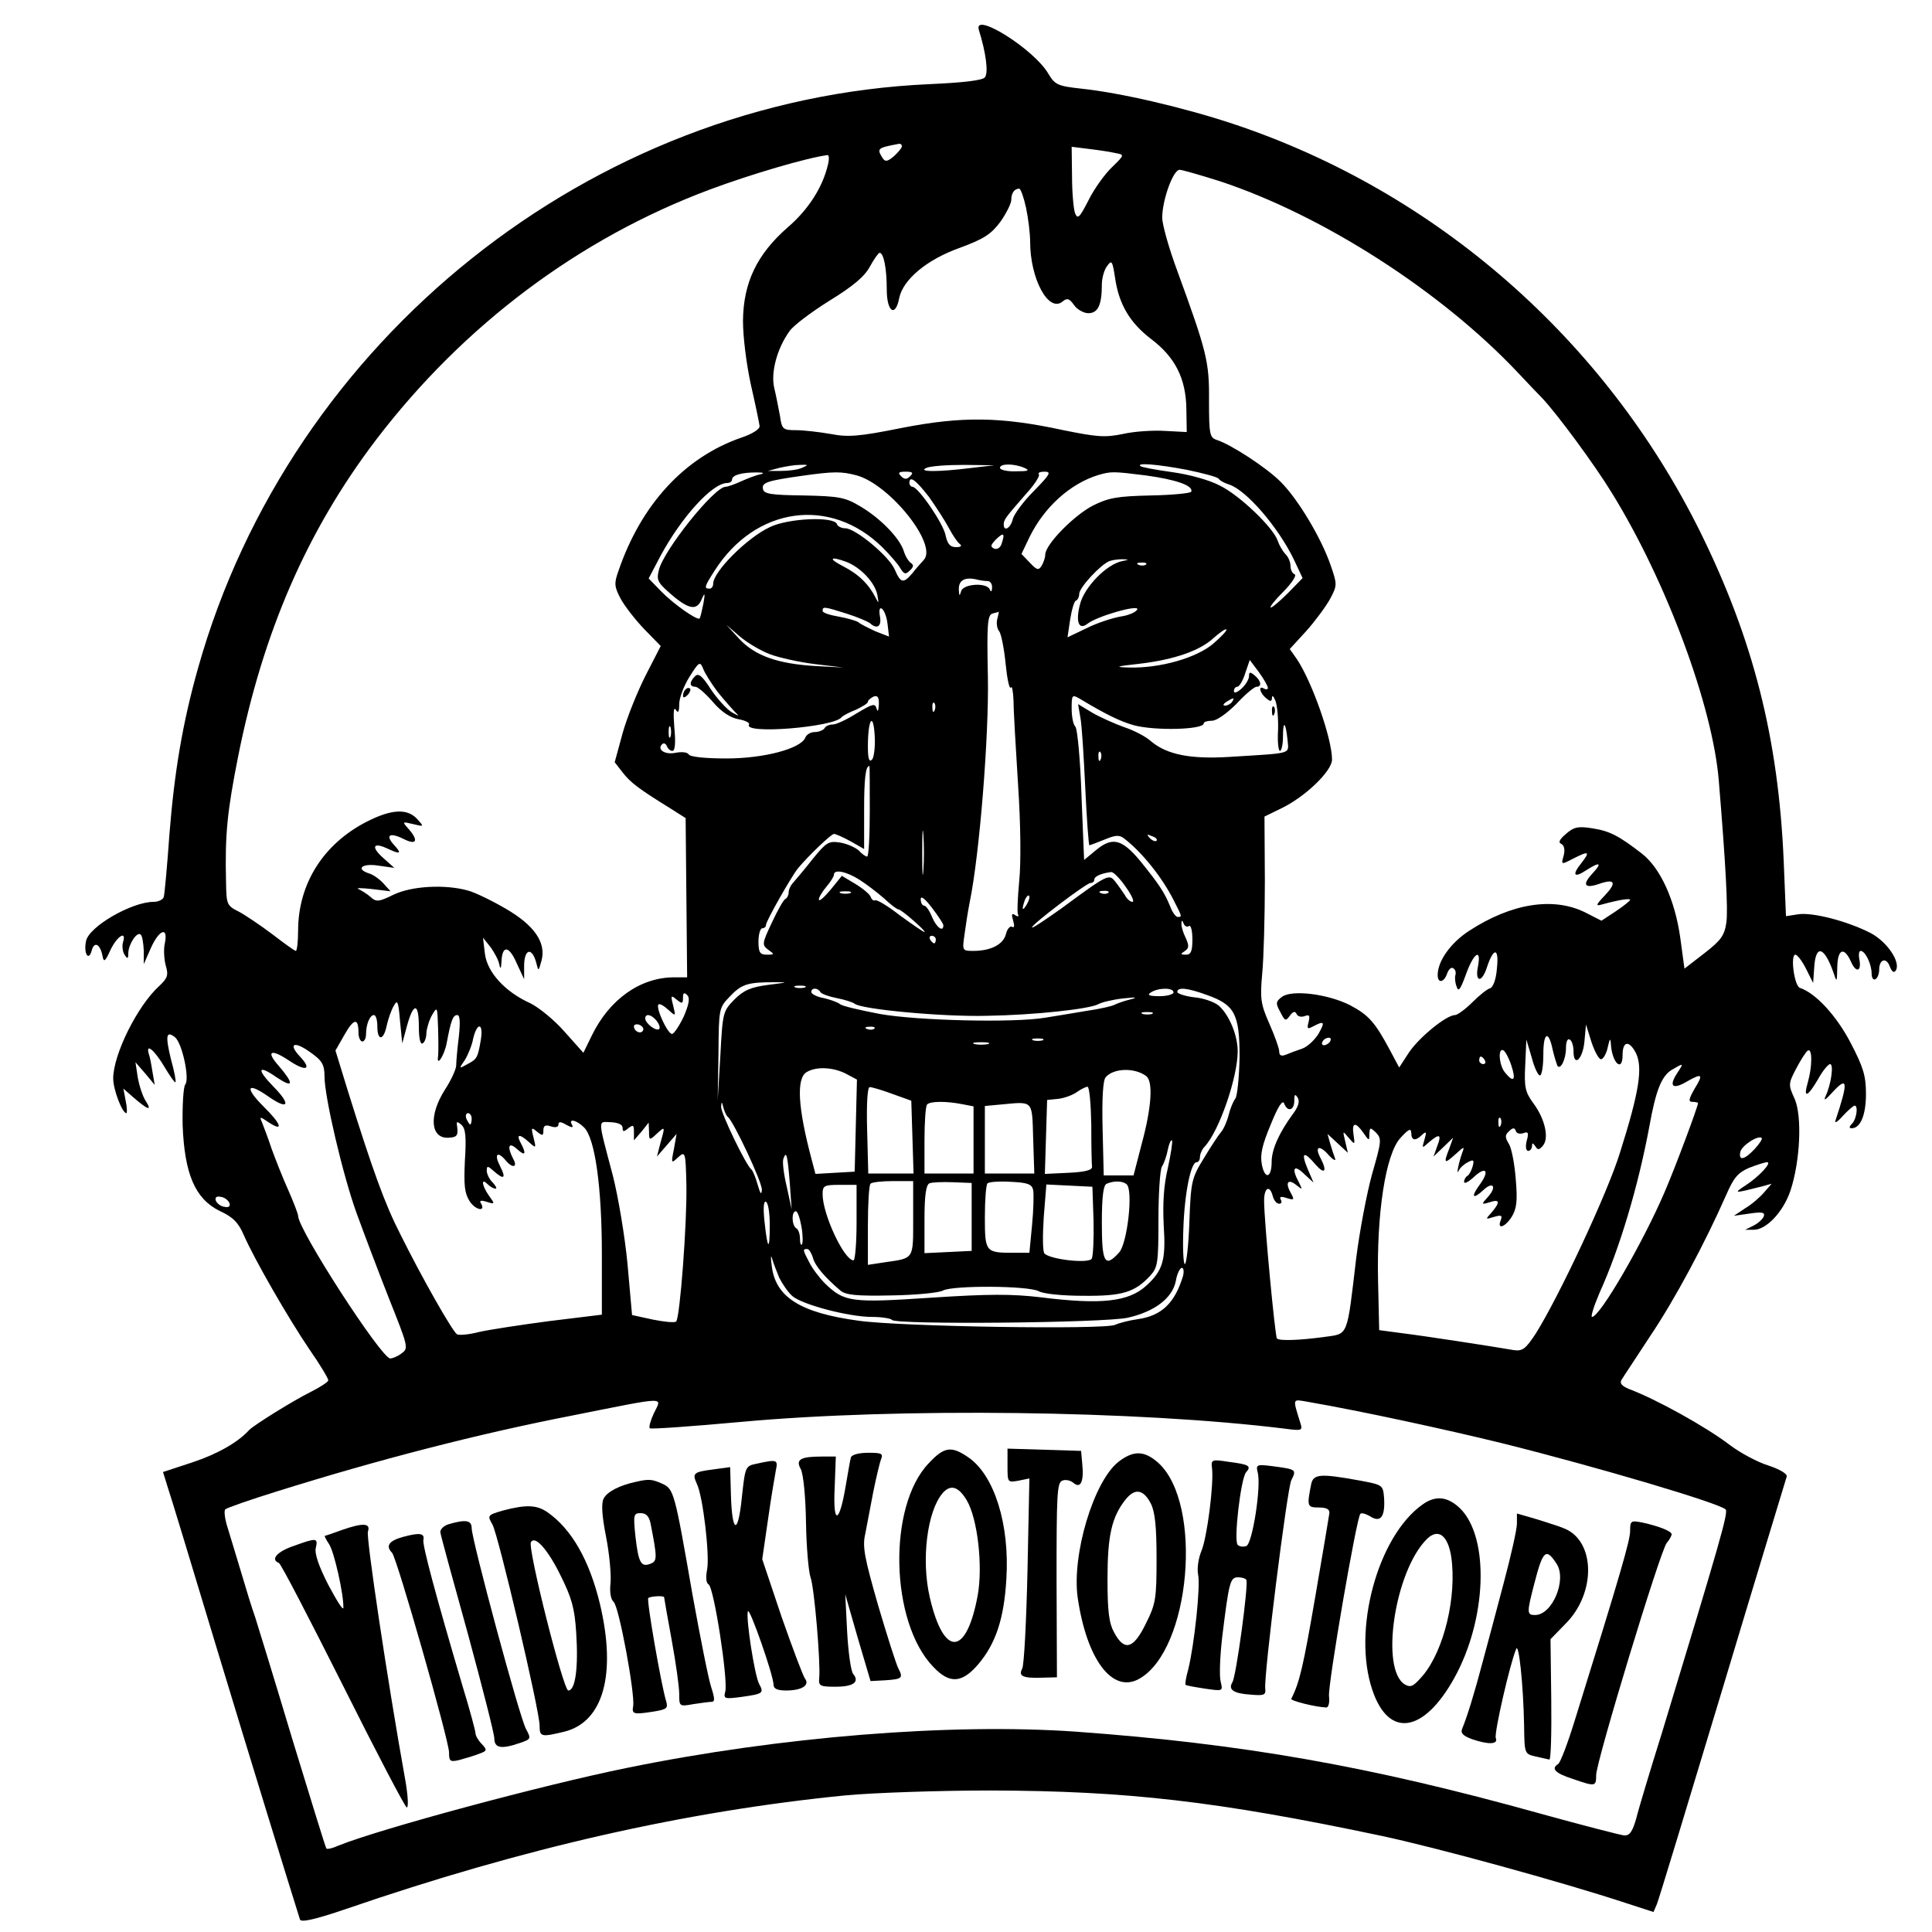
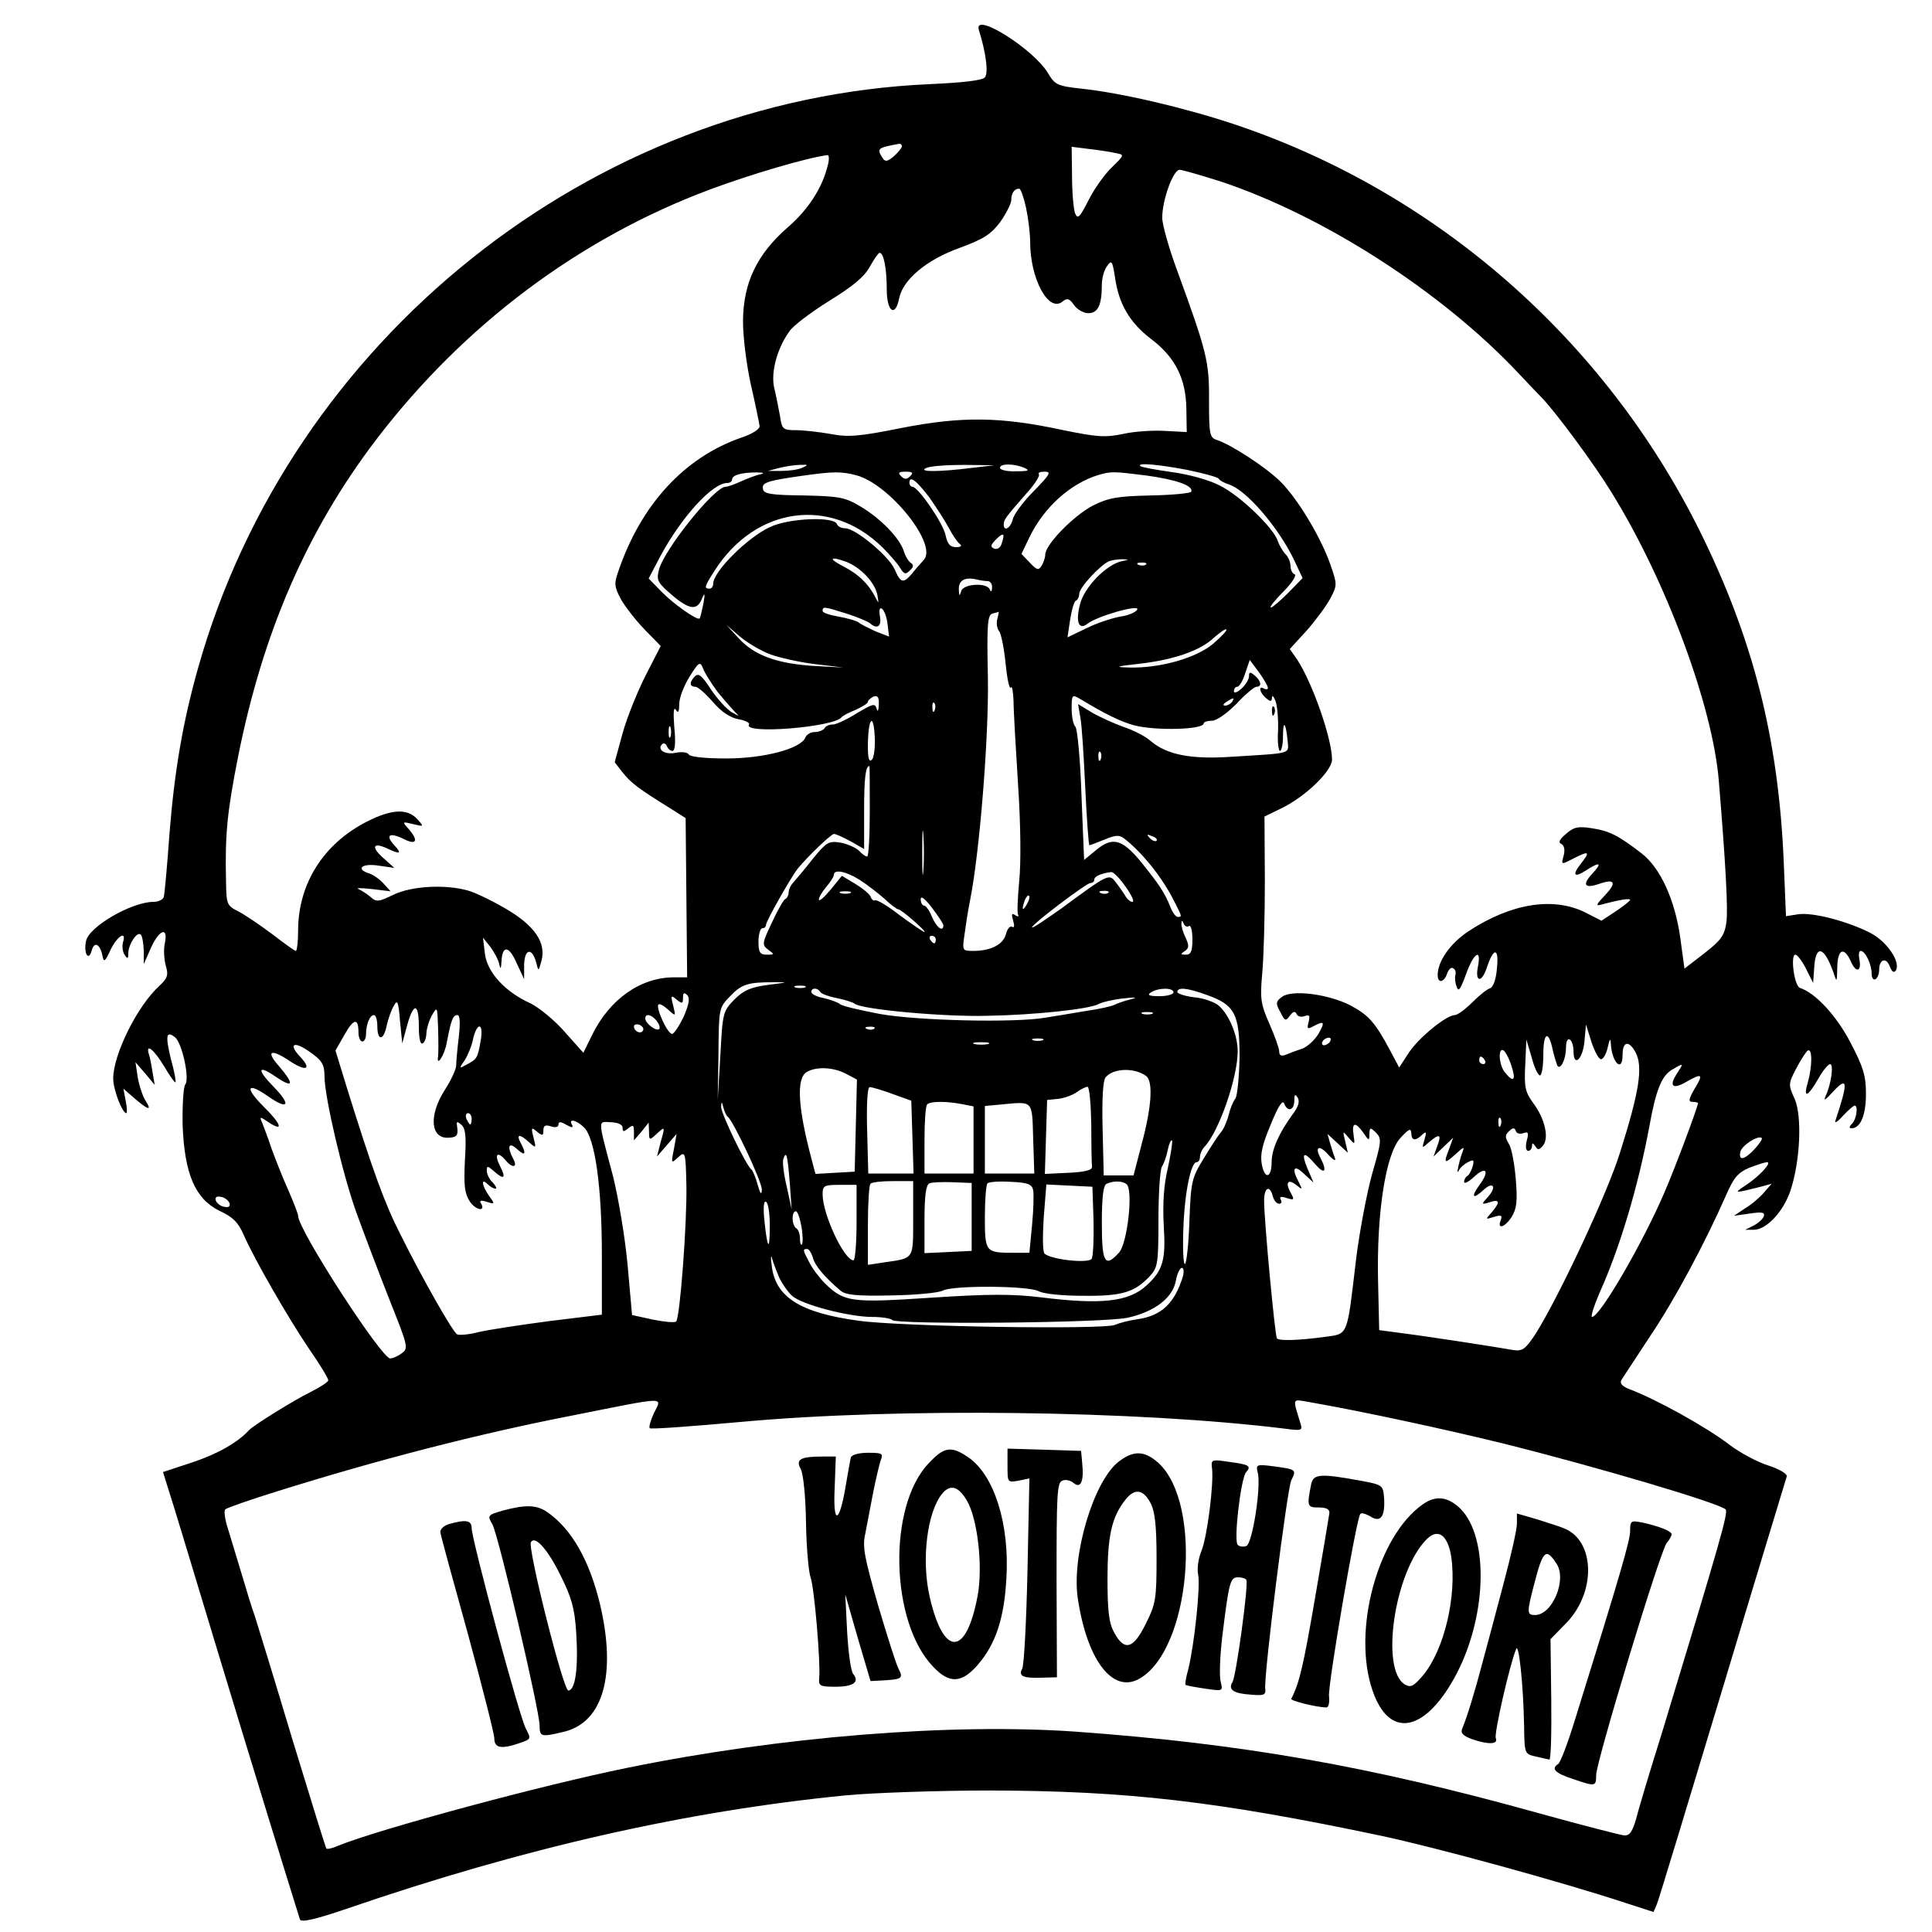
<svg xmlns="http://www.w3.org/2000/svg" version="1.0" width="512pt" height="512pt" viewBox="0 0 512 512" preserveAspectRatio="xMidYMid meet">
  <g transform="translate(0,512) scale(0.1,-0.1)" fill="#000000" stroke="none">
    <path d="M2594 5041 c19 -61 26 -114 16 -126 -6 -8 -57 -14 -147 -18 -896 -40 -1693 -677 -1938 -1547 -41 -145 -63 -276 -76 -441 -6 -85 -13 -160 -15 -166 -2 -7 -14 -13 -27 -13 -58 0 -172 -66 -179 -104 -7 -33 7 -55 15 -25 7 26 23 17 29 -16 3 -16 7 -13 21 18 18 37 43 52 33 20 -3 -10 -1 -25 4 -33 8 -12 10 -12 10 5 1 24 24 58 33 48 4 -3 7 -22 8 -42 l0 -36 19 43 c22 49 46 57 37 13 -4 -16 -2 -43 2 -59 8 -26 5 -34 -16 -54 -59 -53 -123 -183 -123 -246 0 -30 24 -92 35 -92 2 0 2 15 -2 33 l-6 32 24 -21 c40 -35 53 -40 36 -13 -9 13 -18 42 -22 64 l-6 40 26 -30 25 -30 -6 35 c-3 19 -7 41 -10 48 -8 29 16 8 41 -34 15 -25 28 -44 30 -42 2 2 -3 29 -12 61 -15 62 -13 77 11 58 19 -16 39 -110 27 -125 -5 -6 -8 -55 -7 -108 5 -129 33 -195 98 -227 35 -16 50 -31 64 -64 29 -66 119 -222 174 -303 28 -40 50 -77 50 -82 0 -4 -21 -18 -47 -31 -43 -21 -151 -88 -163 -101 -29 -32 -83 -63 -149 -85 l-79 -26 13 -42 c8 -23 66 -215 130 -427 93 -307 190 -622 220 -717 3 -8 40 0 122 28 471 162 900 259 1323 301 74 7 248 13 385 13 361 -1 599 -28 1035 -120 146 -31 478 -122 648 -178 l74 -24 9 21 c5 12 83 269 174 571 91 303 168 555 170 562 2 7 -18 19 -48 29 -29 9 -74 33 -102 54 -64 49 -196 122 -268 149 -19 8 -25 15 -20 24 4 7 39 59 76 116 66 98 146 248 201 373 20 46 31 60 61 73 21 8 42 15 48 15 14 0 -22 -39 -58 -62 -32 -21 -30 -21 45 -2 l25 7 -20 -23 c-11 -13 -33 -32 -50 -42 l-30 -20 42 6 c34 5 41 3 37 -8 -3 -7 -15 -18 -27 -24 l-22 -11 22 0 c33 -1 79 47 98 104 26 79 31 197 11 243 -17 37 -17 40 4 80 12 23 26 45 31 48 12 7 12 -42 0 -84 -13 -44 -1 -40 27 8 12 22 27 40 32 40 10 0 3 -53 -12 -85 -6 -13 -1 -11 17 9 42 46 44 31 9 -74 -3 -8 6 -3 20 13 14 15 28 27 31 27 10 0 5 -36 -7 -48 -8 -8 -8 -12 -1 -12 23 0 38 34 38 91 0 48 -7 71 -41 136 -37 71 -92 131 -134 145 -15 5 -26 88 -12 88 5 0 18 -17 28 -37 l19 -38 3 43 c4 59 26 54 50 -13 10 -30 10 -30 11 13 1 47 18 54 36 14 13 -30 28 -28 23 3 -3 14 -2 25 3 25 12 0 29 -35 29 -60 0 -12 5 -18 10 -15 6 3 10 15 10 25 0 28 19 34 28 9 6 -15 11 -18 16 -11 14 22 -23 76 -66 99 -62 32 -155 56 -193 50 l-32 -5 -6 146 c-14 326 -81 588 -221 872 -253 511 -700 902 -1236 1081 -132 44 -300 83 -404 94 -63 7 -70 10 -88 40 -37 64 -199 166 -184 116z m-204 -309 c0 -4 -10 -16 -21 -26 -18 -15 -23 -15 -30 -5 -16 26 -14 27 44 38 4 0 7 -2 7 -7z m568 -18 c22 -4 22 -5 -11 -37 -19 -18 -47 -57 -62 -87 -24 -47 -29 -52 -36 -35 -4 11 -8 55 -8 98 l-1 78 48 -6 c26 -3 57 -8 70 -11z m-764 -31 c-14 -59 -51 -118 -107 -166 -81 -71 -117 -146 -118 -247 0 -43 9 -115 21 -170 12 -52 22 -101 23 -109 1 -8 -19 -21 -49 -31 -150 -52 -265 -177 -325 -353 -12 -33 -11 -42 6 -74 11 -20 39 -56 63 -81 l43 -44 -39 -76 c-22 -43 -50 -112 -62 -155 l-21 -77 21 -27 c21 -27 42 -43 126 -95 l41 -26 2 -211 2 -211 -34 0 c-90 0 -172 -58 -219 -155 l-22 -45 -50 56 c-27 31 -68 64 -90 75 -67 30 -115 82 -121 132 l-5 42 20 -25 c10 -14 21 -34 23 -45 3 -15 5 -13 6 7 2 44 20 42 40 -4 l20 -43 0 38 c1 43 21 47 32 6 6 -24 6 -24 14 5 13 48 -19 94 -95 138 -36 21 -81 43 -100 48 -61 17 -149 12 -197 -11 -39 -19 -46 -20 -61 -6 -9 8 -24 17 -32 21 -8 3 7 3 35 0 l50 -6 -19 21 c-10 11 -27 23 -37 26 -38 12 -20 28 24 21 l42 -6 -29 26 c-33 29 -28 43 9 26 36 -17 41 -15 20 8 -25 27 -13 35 24 17 35 -18 41 -5 14 26 -18 20 -17 20 12 13 29 -7 29 -7 11 13 -26 29 -68 27 -133 -6 -116 -59 -183 -165 -183 -290 0 -29 -3 -53 -6 -53 -3 0 -31 20 -62 44 -32 24 -72 51 -89 60 -32 16 -33 19 -34 79 -3 126 3 185 32 332 66 330 182 598 366 840 232 304 539 534 885 663 110 41 257 84 311 91 4 1 5 -11 1 -26z m1038 -43 c273 -90 588 -292 792 -509 28 -30 56 -59 62 -65 40 -42 141 -179 186 -253 144 -233 267 -565 283 -762 18 -217 25 -343 20 -376 -5 -34 -14 -47 -58 -81 l-53 -41 -11 81 c-14 101 -53 186 -102 224 -62 48 -86 60 -132 67 -37 6 -49 3 -69 -15 -17 -14 -21 -23 -13 -26 8 -4 11 -15 7 -31 -7 -25 -7 -25 24 -9 43 22 47 20 23 -11 -26 -32 -20 -41 13 -19 36 23 43 20 16 -9 -28 -30 -21 -41 19 -27 41 14 46 3 14 -31 -24 -25 -25 -29 -8 -24 48 13 75 17 75 12 0 -2 -17 -16 -38 -30 l-38 -25 -43 22 c-85 42 -196 24 -308 -49 -49 -32 -83 -80 -83 -117 0 -23 17 -20 25 4 4 11 11 18 16 14 6 -3 8 -11 6 -18 -2 -6 -1 -20 3 -30 5 -16 10 -9 25 32 20 56 41 71 32 22 -9 -42 9 -47 23 -5 18 55 33 55 27 -1 -2 -29 -10 -50 -18 -53 -8 -2 -29 -19 -48 -38 -18 -18 -39 -33 -45 -33 -23 0 -95 -59 -122 -99 l-26 -40 -24 45 c-40 75 -57 94 -106 120 -59 30 -155 42 -181 22 -16 -12 -17 -17 -4 -40 12 -24 14 -25 25 -10 9 12 14 13 18 5 3 -7 12 -9 21 -6 13 5 15 2 11 -15 -5 -19 -3 -20 12 -12 30 16 32 12 14 -20 -10 -16 -29 -34 -43 -39 -15 -5 -34 -12 -43 -16 -13 -5 -18 -2 -18 9 0 8 -12 41 -26 73 -23 52 -25 66 -19 133 4 41 7 152 7 246 l-1 170 45 22 c64 31 134 99 134 129 0 56 -53 206 -93 266 l-19 27 44 48 c24 27 52 65 63 85 19 36 19 38 1 90 -25 72 -86 174 -132 220 -39 39 -132 99 -169 111 -19 6 -21 14 -21 104 1 104 -6 130 -84 344 -22 59 -40 123 -40 141 0 47 29 127 46 127 7 0 55 -14 106 -30z m-513 -70 c6 -28 11 -69 11 -91 0 -98 49 -189 86 -158 12 10 18 8 30 -9 8 -12 26 -22 38 -22 26 0 36 22 36 76 0 16 6 39 14 49 12 17 14 14 21 -31 10 -70 39 -119 95 -162 64 -48 93 -105 94 -186 l1 -61 -57 3 c-31 2 -81 -1 -112 -8 -48 -10 -69 -8 -158 10 -166 36 -269 37 -428 6 -114 -23 -143 -25 -189 -16 -29 5 -71 10 -91 10 -35 0 -38 2 -43 38 -4 20 -10 53 -15 73 -10 41 7 105 40 151 10 15 58 51 106 81 62 38 93 64 107 90 11 20 23 37 26 37 11 0 19 -42 19 -97 0 -60 23 -75 33 -23 10 49 73 102 160 133 65 24 83 36 108 69 16 23 29 49 29 58 0 18 8 30 21 30 4 0 12 -23 18 -50z m-594 -690 c-11 -5 -36 -8 -55 -8 l-35 0 30 8 c17 4 41 8 55 8 23 1 23 0 5 -8z m450 0 c-87 -11 -145 -11 -120 0 11 5 56 8 100 8 l80 -1 -60 -7z m140 0 c15 -7 10 -9 -22 -9 -24 -1 -43 4 -43 9 0 12 37 12 65 0z m430 -5 c43 -9 82 -19 85 -24 3 -5 15 -11 27 -15 45 -14 130 -112 172 -199 l23 -49 -38 -39 c-21 -21 -42 -39 -46 -39 -5 0 10 19 33 42 23 23 36 44 30 46 -6 2 -11 12 -11 22 0 10 -6 25 -14 32 -7 8 -16 23 -20 35 -11 34 -100 120 -153 146 -28 15 -83 30 -128 36 -43 6 -81 13 -83 16 -10 9 43 5 123 -10z m-1130 -12 c-11 -2 -34 -11 -52 -19 -17 -8 -35 -14 -40 -14 -30 0 -165 -169 -177 -221 -7 -28 -3 -34 42 -72 41 -33 60 -34 72 -4 8 18 9 15 4 -13 -4 -19 -8 -37 -10 -39 -6 -6 -69 38 -102 72 l-33 34 31 59 c56 104 138 194 177 194 7 0 13 4 13 9 0 12 25 19 65 19 19 0 22 -2 10 -5z m256 -3 c88 -25 215 -184 177 -224 -7 -8 -21 -23 -30 -35 -24 -28 -31 -27 -47 10 -15 35 -104 109 -131 109 -10 0 -20 5 -22 11 -7 21 -129 16 -178 -8 -60 -28 -150 -118 -150 -150 0 -7 -4 -13 -10 -13 -15 0 -13 6 14 48 108 169 306 197 444 62 20 -20 42 -45 48 -56 10 -16 14 -17 25 -6 10 9 11 15 3 20 -6 4 -15 18 -19 32 -11 34 -61 86 -115 118 -40 24 -56 27 -150 29 -86 1 -106 4 -108 17 -4 17 11 22 103 35 85 12 105 12 146 1z m141 -2 c-9 -9 -15 -9 -24 0 -9 9 -7 12 12 12 19 0 21 -3 12 -12z m328 -39 c-28 -28 -53 -62 -56 -75 -6 -24 -24 -34 -24 -14 0 13 5 19 59 81 23 25 38 49 34 52 -3 4 3 7 15 7 19 0 15 -7 -28 -51z m297 41 c80 -11 126 -27 120 -43 -1 -4 -50 -9 -107 -10 -89 -2 -112 -6 -154 -27 -50 -26 -126 -103 -126 -130 0 -8 -5 -22 -10 -30 -8 -12 -12 -11 -31 9 l-22 23 21 44 c39 80 108 142 182 165 35 10 39 10 127 -1z m-575 -57 c19 -27 43 -64 53 -83 10 -19 23 -38 29 -42 6 -5 2 -8 -10 -8 -16 0 -23 8 -28 31 -6 32 -73 129 -88 129 -4 0 -8 5 -8 10 0 21 17 8 52 -37z m193 -122 c-3 -12 -12 -18 -20 -15 -11 5 -10 9 3 23 21 21 26 19 17 -8z m-412 -50 c38 -15 75 -54 82 -87 4 -23 4 -25 -4 -9 -18 36 -45 63 -86 84 -41 21 -36 28 8 12z m731 2 c-41 -8 -101 -69 -112 -115 -12 -46 -3 -69 20 -51 25 20 137 52 132 38 -3 -7 -23 -16 -45 -19 -22 -4 -62 -17 -90 -31 l-50 -24 7 47 c4 26 11 49 15 50 5 2 9 10 9 18 0 17 57 78 80 87 8 3 24 5 35 5 18 -1 18 -1 -1 -5z m63 -9 c-3 -3 -12 -4 -19 -1 -8 3 -5 6 6 6 11 1 17 -2 13 -5z m-419 -44 c6 0 12 -8 11 -17 0 -11 -3 -13 -6 -5 -8 19 -71 15 -76 -5 -4 -14 -5 -13 -6 4 -1 24 14 34 44 28 11 -3 26 -5 33 -5z m-375 -86 c29 -9 56 -21 62 -25 19 -18 32 -9 27 17 -3 17 -1 25 5 21 6 -4 13 -22 15 -40 l4 -34 -36 14 c-19 9 -40 19 -45 24 -6 4 -30 11 -53 15 -23 4 -42 10 -42 15 0 12 3 12 63 -7z m400 -14 c-3 -11 -1 -26 5 -33 5 -6 13 -45 17 -86 4 -40 10 -69 14 -63 3 6 6 -11 7 -36 0 -26 6 -126 12 -222 7 -105 8 -207 3 -255 -4 -44 -6 -84 -3 -89 3 -5 -1 -6 -8 -1 -9 6 -10 2 -5 -15 4 -14 3 -20 -3 -16 -5 3 -13 -6 -16 -19 -7 -28 -40 -45 -87 -45 -29 0 -29 1 -23 43 3 23 9 62 14 87 26 127 51 440 48 596 -3 139 -1 164 12 168 8 2 16 4 17 5 0 0 -1 -8 -4 -19z m-602 -94 c24 -9 78 -21 119 -26 l75 -9 -75 4 c-99 6 -159 27 -201 72 l-34 37 36 -31 c20 -17 56 -38 80 -47z m1174 28 c-45 -38 -141 -65 -222 -63 -41 1 -37 3 27 10 93 11 161 35 197 69 16 14 30 24 33 22 3 -2 -13 -19 -35 -38z m-1313 -128 c18 -22 40 -47 48 -55 11 -10 8 -9 -10 1 -14 8 -39 36 -56 61 -23 36 -33 44 -42 35 -16 -16 -15 -28 1 -28 6 0 27 -18 46 -40 22 -26 46 -42 68 -46 18 -3 31 -10 28 -14 -17 -27 225 -7 245 19 3 4 20 13 38 20 17 8 32 17 32 21 0 4 7 10 15 14 11 4 15 -2 14 -22 -1 -16 -3 -20 -6 -10 -4 15 -10 13 -52 -12 -27 -17 -55 -30 -64 -30 -9 0 -19 -4 -22 -10 -3 -5 -15 -10 -26 -10 -11 0 -22 -7 -25 -15 -12 -29 -109 -55 -209 -55 -55 0 -97 4 -100 11 -4 6 -19 7 -35 4 -28 -6 -50 9 -35 23 4 4 10 1 12 -5 3 -7 9 -13 15 -13 7 0 9 22 5 62 -3 39 -2 56 4 47 6 -10 9 -6 9 15 0 16 12 48 27 72 25 40 28 42 36 23 4 -12 22 -40 39 -63z m1458 11 c0 -4 -4 -5 -10 -2 -16 10 -12 -11 5 -25 12 -10 15 -10 16 1 0 8 4 4 9 -8 5 -13 8 -48 7 -78 -2 -30 1 -55 5 -55 4 0 8 17 8 37 0 45 7 41 12 -7 3 -40 18 -35 -156 -46 -101 -6 -163 6 -205 41 -14 13 -47 30 -72 38 -25 9 -63 26 -84 38 l-38 23 6 -35 c4 -19 9 -103 13 -186 4 -84 9 -153 11 -153 2 0 20 7 40 15 29 12 39 13 52 3 47 -36 101 -103 132 -165 22 -43 22 -43 10 -43 -5 0 -14 12 -20 28 -15 37 -29 58 -79 120 -50 60 -75 65 -120 27 l-29 -24 -7 172 c-3 94 -11 176 -16 181 -6 6 -10 27 -10 48 0 37 1 38 22 26 68 -41 107 -60 143 -70 55 -15 185 -12 185 5 0 4 10 7 22 7 12 0 39 19 65 45 23 25 47 45 53 45 15 0 12 16 -5 30 -12 10 -15 10 -15 -2 0 -8 -9 -23 -20 -33 -11 -10 -20 -13 -20 -7 0 7 4 12 9 12 5 0 15 16 21 36 l12 35 24 -32 c13 -18 24 -37 24 -42z m-95 -37 c-3 -5 -12 -10 -18 -10 -7 0 -6 4 3 10 19 12 23 12 15 0z m-788 -22 c-3 -8 -6 -5 -6 6 -1 11 2 17 5 13 3 -3 4 -12 1 -19z m-166 -131 c-8 -8 -11 3 -11 35 0 71 14 94 18 29 2 -30 -2 -59 -7 -64z m-534 61 c-3 -7 -5 -2 -5 12 0 14 2 19 5 13 2 -7 2 -19 0 -25z m1140 -60 c-3 -8 -6 -5 -6 6 -1 11 2 17 5 13 3 -3 4 -12 1 -19z m-612 -138 c0 -66 -3 -120 -7 -120 -4 0 -14 7 -22 16 -9 8 -31 18 -49 21 -31 5 -37 1 -73 -43 -21 -27 -45 -55 -51 -62 -7 -7 -13 -19 -13 -27 0 -7 -4 -15 -8 -17 -5 -1 -21 -30 -36 -62 -27 -57 -27 -60 -10 -73 17 -12 17 -13 -4 -13 -18 0 -22 6 -22 35 0 19 5 35 10 35 6 0 10 4 10 9 0 10 66 126 84 149 28 34 89 92 96 92 5 0 25 -9 45 -20 l35 -20 0 104 c0 84 4 116 14 116 1 0 1 -54 1 -120z m142 -157 c-2 -27 -3 -5 -3 47 0 52 1 74 3 48 2 -27 2 -69 0 -95z m618 79 c-3 -3 -11 0 -18 7 -9 10 -8 11 6 5 10 -3 15 -9 12 -12z m-788 -103 c19 -12 49 -35 66 -50 17 -16 34 -29 38 -29 8 0 76 -60 69 -60 -3 0 -32 20 -65 44 -32 25 -62 43 -66 40 -4 -2 -9 2 -12 10 -3 7 -21 22 -41 34 l-35 21 -30 -37 c-17 -20 -30 -32 -31 -26 0 6 9 21 20 34 11 13 20 27 20 32 0 15 32 9 67 -13z m706 -19 c16 -22 24 -40 18 -40 -6 0 -15 8 -20 18 -6 9 -17 25 -25 35 -17 22 -19 21 -144 -71 -41 -29 -75 -52 -77 -50 -5 5 144 118 155 118 6 0 10 4 10 9 0 9 20 17 45 20 6 0 23 -17 38 -39z m-730 -17 c-7 -2 -19 -2 -25 0 -7 3 -2 5 12 5 14 0 19 -2 13 -5z m684 1 c-3 -3 -12 -4 -19 -1 -8 3 -5 6 6 6 11 1 17 -2 13 -5z m-437 -86 c0 -20 -19 -5 -30 22 -7 17 -16 30 -21 30 -5 0 -9 8 -9 17 0 10 11 2 30 -23 16 -21 30 -42 30 -46z m221 55 c-12 -20 -14 -14 -5 12 4 9 9 14 11 11 3 -2 0 -13 -6 -23z m430 -57 c5 3 9 -13 9 -35 0 -32 -4 -41 -17 -41 -15 0 -15 2 -4 9 12 8 13 14 3 36 -7 14 -12 31 -11 38 0 9 2 9 6 -1 2 -6 9 -10 14 -6z m-671 -36 c0 -5 -2 -10 -4 -10 -3 0 -8 5 -11 10 -3 6 -1 10 4 10 6 0 11 -4 11 -10z m-444 -120 c-46 -6 -65 -14 -90 -39 -30 -31 -31 -34 -37 -149 l-7 -117 2 122 c1 120 1 122 30 152 31 33 48 38 116 38 41 0 40 0 -14 -7z m97 -7 c-7 -2 -19 -2 -25 0 -7 3 -2 5 12 5 14 0 19 -2 13 -5z m41 -12 c3 -5 23 -12 43 -16 21 -4 43 -11 48 -15 18 -15 234 -35 350 -32 127 2 273 18 296 31 9 5 38 12 65 15 36 4 41 3 18 -3 -17 -4 -35 -11 -41 -14 -5 -3 -38 -11 -74 -16 -35 -6 -84 -14 -109 -18 -82 -14 -339 -8 -439 10 -52 10 -100 21 -105 26 -6 5 -26 12 -43 16 -18 3 -33 11 -33 16 0 12 17 12 24 0z m936 -1 c0 -5 -17 -10 -37 -10 -28 0 -34 3 -23 10 20 13 60 13 60 0z m89 -7 c73 -26 86 -50 86 -164 -1 -53 -6 -103 -11 -110 -6 -8 -14 -27 -18 -44 -4 -16 -13 -37 -20 -45 -7 -8 -28 -40 -46 -70 -32 -52 -34 -61 -38 -167 -2 -62 -8 -113 -12 -113 -4 0 -6 42 -4 93 3 95 20 177 35 177 5 0 9 6 9 14 0 8 6 21 13 28 38 41 87 183 87 252 0 42 -22 95 -49 120 -11 10 -41 21 -66 23 -25 3 -45 10 -45 14 0 14 27 11 79 -8z m-1387 -57 c-12 -25 -26 -46 -31 -46 -12 0 -44 70 -36 78 3 3 14 -3 26 -14 20 -18 20 -18 13 11 -7 27 -6 29 9 16 15 -12 17 -11 17 5 0 13 3 15 11 7 8 -8 5 -24 -9 -57z m-733 -23 c17 61 31 60 31 -4 0 -31 4 -48 10 -44 6 3 10 16 10 28 1 12 7 33 15 47 14 24 14 22 16 -35 1 -33 1 -66 0 -74 -5 -31 17 2 23 36 11 58 16 73 28 73 7 0 8 -19 4 -57 -4 -32 -7 -66 -7 -76 0 -10 -13 -39 -30 -65 -44 -69 -38 -131 11 -127 20 1 24 6 22 25 -3 19 -2 20 11 9 11 -10 13 -32 9 -95 -3 -66 -1 -86 13 -108 16 -24 44 -28 29 -4 -4 6 1 8 16 3 22 -7 22 -6 6 16 -19 27 -22 49 -4 31 7 -7 16 -12 21 -12 5 0 1 7 -7 16 -9 8 -16 23 -16 31 0 14 2 14 18 0 28 -25 34 -20 17 13 -16 31 -7 41 15 15 18 -22 33 -19 20 4 -17 33 -12 46 10 26 22 -20 26 -14 10 16 -13 24 -3 25 22 2 19 -17 19 -16 12 12 -7 27 -6 29 9 16 15 -12 17 -11 17 3 0 13 5 16 20 11 12 -4 20 -2 20 5 0 8 6 8 21 -1 15 -8 19 -8 15 0 -11 18 12 13 32 -7 29 -29 47 -158 47 -336 l0 -160 -139 -17 c-76 -10 -161 -23 -187 -29 -26 -7 -53 -9 -58 -6 -12 8 -92 148 -150 265 -41 80 -73 168 -141 386 l-31 101 24 42 c25 44 37 45 37 5 0 -12 5 -23 10 -23 6 0 10 9 10 19 0 26 10 51 21 51 5 0 9 -13 9 -30 0 -40 17 -38 25 3 4 17 12 41 19 52 9 17 12 11 16 -40 l6 -60 13 48z m1974 30 c-7 -2 -19 -2 -25 0 -7 3 -2 5 12 5 14 0 19 -2 13 -5z m-1313 -18 c7 -9 10 -18 7 -22 -8 -7 -37 15 -37 28 0 14 16 11 30 -6z m-36 -26 c-6 -11 -24 -2 -24 11 0 5 7 7 15 4 8 -4 12 -10 9 -15z m-430 -26 c-8 -47 -10 -50 -37 -64 -21 -12 -21 -11 -5 12 8 13 19 39 22 57 11 45 28 41 20 -5z m1043 31 c-3 -3 -12 -4 -19 -1 -8 3 -5 6 6 6 11 1 17 -2 13 -5z m1927 -81 c6 2 14 17 17 33 5 22 7 24 8 7 3 -50 31 -76 31 -29 0 37 17 40 35 6 19 -38 10 -101 -42 -265 -33 -107 -161 -380 -223 -479 -27 -41 -35 -47 -58 -44 -57 10 -240 38 -297 45 l-60 8 -3 130 c-4 180 20 336 59 379 22 24 28 27 29 14 0 -21 11 -23 29 -5 11 10 12 7 6 -13 -7 -24 -7 -24 12 -7 28 24 34 21 22 -10 l-10 -28 26 25 26 25 -10 -28 c-16 -41 -14 -43 16 -16 23 21 25 22 18 4 -9 -25 -17 -64 -9 -47 3 7 14 17 24 22 15 8 17 6 13 -10 -3 -11 -9 -23 -14 -26 -5 -3 -9 -10 -9 -16 0 -6 11 -1 25 12 33 31 44 18 16 -20 -24 -33 -18 -40 11 -13 25 23 35 8 12 -18 -19 -21 -19 -22 4 -15 27 9 28 0 5 -27 -17 -19 -17 -19 6 -12 20 6 23 4 18 -9 -10 -25 11 -19 29 9 13 21 16 41 11 99 -3 40 -11 83 -18 94 -11 18 -11 24 0 34 10 10 15 10 18 1 2 -7 11 -9 20 -6 13 5 15 1 9 -20 -4 -16 -2 -27 4 -27 5 0 10 6 10 13 0 9 2 9 9 -1 6 -10 10 -10 20 2 17 20 5 72 -26 113 -21 29 -24 42 -21 100 l3 68 14 -47 c7 -27 17 -48 22 -48 5 0 9 25 9 56 0 59 14 65 25 11 4 -17 10 -36 12 -41 8 -13 23 16 23 47 0 16 4 26 10 22 6 -3 10 -18 10 -31 0 -44 25 -21 29 27 l4 44 15 -48 c9 -26 20 -46 26 -44z m-1481 50 c-7 -2 -19 -2 -25 0 -7 3 -2 5 12 5 14 0 19 -2 13 -5z m762 -3 c-3 -5 -11 -10 -16 -10 -6 0 -7 5 -4 10 3 6 11 10 16 10 6 0 7 -4 4 -10z m-907 -7 c-10 -2 -26 -2 -35 0 -10 3 -2 5 17 5 19 0 27 -2 18 -5z m-1798 -20 c33 -23 40 -33 40 -66 0 -54 49 -263 85 -362 20 -55 59 -158 87 -229 49 -123 51 -129 33 -142 -10 -8 -24 -14 -31 -14 -23 0 -244 341 -244 378 0 5 -12 36 -26 68 -15 33 -34 82 -44 109 -9 28 -21 58 -25 69 -8 18 -7 18 18 1 40 -26 32 -3 -15 43 -50 50 -44 66 12 27 54 -38 63 -24 15 25 -46 47 -42 60 8 25 45 -30 47 -18 6 30 -35 39 -22 47 26 15 46 -31 63 -25 30 10 -32 34 -16 42 25 13z m3185 -36 c13 -39 7 -48 -16 -20 -16 18 -20 65 -6 60 5 -1 15 -19 22 -40z m-70 13 c3 -5 1 -10 -4 -10 -6 0 -11 5 -11 10 0 6 2 10 4 10 3 0 8 -4 11 -10z m509 -35 c-22 -34 -11 -43 25 -22 42 24 46 21 22 -18 -16 -28 -17 -35 -6 -35 8 0 15 -2 15 -3 0 -9 -60 -170 -89 -237 -57 -133 -171 -330 -192 -330 -4 0 5 29 20 64 53 117 102 280 132 441 17 95 32 132 58 149 34 20 34 20 15 -9z m-2203 0 l30 -16 -3 -122 -3 -122 -52 -3 -52 -3 -10 38 c-37 139 -41 216 -13 232 25 15 69 13 103 -4z m797 -7 c18 -15 14 -82 -12 -178 l-22 -85 -40 0 -39 0 -3 124 c-2 79 1 128 8 136 21 25 78 26 108 3z m-673 -47 l50 -18 3 -96 3 -97 -60 0 -60 0 -3 115 c-2 72 1 115 7 114 6 0 33 -8 60 -18z m527 -81 c0 -55 1 -106 2 -112 1 -9 -19 -14 -62 -16 l-63 -3 3 98 3 98 30 3 c16 2 38 10 49 18 11 8 24 14 28 14 5 0 9 -45 10 -100z m533 26 c-35 -48 -55 -92 -55 -125 0 -43 -18 -48 -26 -7 -5 27 1 52 24 107 19 47 31 65 35 55 9 -24 27 -19 27 7 0 17 2 19 9 8 6 -10 2 -24 -14 -45z m-1496 -6 c15 -12 91 -173 90 -193 -1 -15 -4 -11 -11 13 -5 19 -13 37 -16 40 -15 11 -82 151 -81 167 1 15 2 14 6 -2 3 -11 8 -22 12 -25z m620 34 l31 -6 0 -89 0 -89 -65 0 -65 0 0 88 c0 49 3 92 7 95 8 9 51 9 92 1z m189 -91 l3 -93 -66 0 -65 0 0 89 0 90 43 4 c86 8 82 13 85 -90z m-1488 52 c0 -8 -2 -15 -4 -15 -2 0 -6 7 -10 15 -3 8 -1 15 4 15 6 0 10 -7 10 -15z m2727 -17 c-3 -8 -6 -5 -6 6 -1 11 2 17 5 13 3 -3 4 -12 1 -19z m-2327 -7 c0 -11 3 -11 15 -1 13 10 15 9 15 -10 l0 -22 20 23 19 24 1 -24 c0 -23 1 -24 20 -6 23 21 23 21 10 -25 l-9 -35 26 30 26 30 -7 -40 c-8 -39 -7 -39 11 -22 19 17 20 15 22 -73 2 -100 -17 -351 -27 -362 -4 -4 -32 -1 -62 5 l-55 12 -12 135 c-7 74 -25 180 -39 235 -41 155 -40 142 -5 141 19 -1 31 -6 31 -15z m1963 -13 c15 -22 16 -22 16 -3 1 18 2 18 18 3 15 -16 14 -23 -11 -110 -14 -51 -33 -151 -42 -223 -25 -211 -20 -199 -84 -208 -66 -9 -120 -11 -126 -4 -5 5 -34 312 -34 365 0 35 15 43 23 12 3 -11 10 -20 17 -20 6 0 8 5 4 11 -4 8 1 9 16 4 20 -6 21 -5 10 15 -15 27 -6 37 16 19 16 -13 16 -12 6 8 -20 37 -13 48 13 23 l26 -24 -16 37 c-18 44 -10 48 22 10 24 -27 31 -17 12 19 -16 30 -2 35 22 7 12 -13 20 -17 17 -9 -3 8 -9 26 -13 40 l-7 25 27 -25 27 -25 -7 30 c-7 29 -7 29 9 10 17 -20 17 -19 13 8 -5 33 5 35 26 5z m1037 -43 c-27 -29 -43 -32 -38 -8 3 17 48 46 57 37 2 -2 -6 -15 -19 -29z m-1555 -50 c-11 -46 -14 -94 -11 -153 6 -91 -2 -119 -46 -159 -47 -43 -119 -51 -280 -31 -76 9 -137 9 -290 -1 -211 -14 -230 -12 -281 37 -15 15 -34 40 -42 56 -18 34 -18 36 -6 36 5 0 11 -10 15 -22 5 -22 32 -53 73 -88 14 -12 43 -15 136 -13 64 1 126 7 136 13 27 14 227 13 254 -2 13 -7 63 -12 118 -12 103 -1 136 9 177 53 20 22 22 33 22 148 0 68 4 131 9 141 6 9 13 30 16 46 3 15 8 26 11 24 2 -3 -3 -36 -11 -73z m-1002 -40 l5 -70 -13 60 c-8 33 -12 66 -9 74 8 23 11 10 17 -64z m327 -94 c0 -109 3 -105 -74 -116 l-46 -7 0 104 c0 58 3 108 7 111 3 4 30 7 60 7 l53 0 0 -99z m155 4 l0 -90 -62 -3 -63 -3 0 90 c0 62 4 91 13 95 6 3 35 4 62 3 l50 -2 0 -90z m163 71 c2 -11 1 -52 -3 -93 l-7 -73 -43 0 c-73 0 -75 2 -75 94 0 46 3 86 7 90 4 4 32 6 63 4 45 -2 55 -7 58 -22z m247 16 c19 -12 3 -156 -19 -181 -38 -42 -46 -28 -46 78 0 70 4 101 13 104 18 8 41 8 52 -1z m-715 -102 c0 -55 -4 -100 -8 -100 -25 0 -82 122 -82 175 0 23 4 25 45 25 l45 0 0 -100z m628 5 c1 -49 -1 -95 -5 -101 -9 -13 -109 -2 -125 14 -5 5 -5 48 -2 96 l7 87 61 -3 61 -3 3 -90z m-2290 47 c3 -9 -2 -13 -14 -10 -9 1 -19 9 -22 16 -3 9 2 13 14 10 9 -1 19 -9 22 -16z m1432 -59 c0 -70 -6 -66 -14 10 -4 37 -2 56 4 52 6 -3 10 -31 10 -62z m84 -4 c4 -23 4 -44 1 -47 -3 -3 -5 4 -5 16 0 11 -4 24 -10 27 -12 8 -13 45 -1 45 5 0 11 -19 15 -41z m-59 -135 c8 -16 23 -38 34 -48 25 -23 150 -56 212 -56 26 0 50 -4 53 -8 8 -13 564 -8 625 6 71 16 118 52 127 97 3 19 11 35 16 35 5 0 6 -10 3 -22 -22 -72 -57 -105 -120 -114 -22 -3 -49 -10 -60 -15 -28 -13 -567 -5 -680 11 -155 21 -221 63 -230 147 -3 21 -2 29 1 18 3 -11 12 -34 19 -51z m-332 -359 c-9 -19 -14 -37 -11 -40 2 -3 112 5 244 17 415 38 1049 30 1438 -18 45 -6 48 -5 43 12 -22 71 -23 66 19 59 144 -25 365 -73 516 -110 256 -64 572 -158 591 -175 8 -7 -14 -83 -168 -590 -32 -102 -63 -205 -69 -230 -10 -34 -17 -45 -32 -44 -10 1 -111 27 -223 58 -452 126 -789 185 -1231 217 -330 23 -782 -13 -1188 -96 -222 -45 -653 -161 -765 -206 -15 -7 -29 -10 -32 -8 -2 2 -42 132 -90 289 -47 157 -92 303 -99 325 -8 22 -24 74 -36 115 -12 41 -29 95 -36 119 -8 24 -11 47 -7 51 4 4 67 26 138 48 265 83 531 152 783 201 256 51 236 50 215 6z" />
-     <path d="M1817 3293 c-4 -3 -7 -11 -7 -17 0 -6 5 -5 12 2 6 6 9 14 7 17 -3 3 -9 2 -12 -2z" />
    <path d="M3371 3234 c0 -11 3 -14 6 -6 3 7 2 16 -1 19 -3 4 -6 -2 -5 -13z" />
    <path d="M2461 1242 c-109 -114 -102 -421 12 -539 43 -46 76 -44 119 6 47 55 69 122 75 227 9 144 -32 275 -101 322 -45 31 -64 28 -105 -16z m101 -98 c29 -49 43 -175 29 -252 -30 -162 -90 -165 -127 -5 -23 99 -7 228 34 276 21 24 42 18 64 -19z" />
    <path d="M2670 1236 c0 -45 0 -45 29 -40 l29 6 -5 -243 c-3 -134 -9 -251 -14 -261 -11 -20 2 -26 54 -24 l38 1 -1 258 c0 223 1 258 15 263 8 4 22 1 30 -6 19 -16 28 4 23 52 l-3 33 -97 3 -98 3 0 -45z" />
    <path d="M2255 1258 c-2 -7 -8 -42 -14 -77 -17 -101 -34 -103 -29 -3 l3 82 -37 0 c-57 0 -70 -8 -56 -33 7 -13 13 -74 14 -142 1 -66 7 -131 12 -145 10 -26 27 -228 23 -267 -2 -21 2 -23 43 -23 47 0 65 12 47 34 -6 7 -13 57 -16 112 l-5 99 33 -115 34 -115 38 2 c46 3 49 6 36 31 -6 11 -30 87 -54 168 -36 126 -42 155 -34 189 4 22 14 72 21 110 8 39 17 78 21 88 6 15 1 17 -34 17 -25 0 -43 -5 -46 -12z" />
    <path d="M2964 1246 c-66 -52 -124 -247 -108 -360 24 -164 92 -255 163 -215 136 76 170 463 51 572 -37 33 -66 34 -106 3z m86 -111 c11 -22 15 -62 15 -145 0 -106 -2 -120 -28 -172 -33 -68 -57 -75 -84 -25 -14 25 -18 56 -18 142 0 115 11 164 47 210 25 32 48 29 68 -10z" />
-     <path d="M2005 1241 c-30 -6 -30 -8 -39 -89 -10 -101 -26 -97 -29 7 l-2 73 -44 -6 c-54 -7 -57 -10 -44 -39 16 -33 34 -188 27 -226 -4 -21 -3 -36 4 -40 14 -8 52 -254 44 -284 -5 -19 -2 -20 43 -14 57 8 60 10 47 34 -12 21 -36 176 -30 193 4 12 68 -170 68 -195 0 -10 10 -15 33 -15 42 0 64 14 50 32 -5 7 -33 81 -62 164 l-51 152 15 103 c8 57 18 116 21 132 6 29 4 30 -51 18z" />
    <path d="M3212 1229 c5 -42 -13 -183 -28 -219 -8 -19 -12 -46 -9 -62 7 -30 -10 -187 -26 -252 -6 -21 -9 -39 -7 -41 2 -2 25 -6 51 -10 48 -7 48 -7 42 18 -4 14 -2 67 4 119 18 146 21 158 42 158 10 0 20 -3 22 -7 6 -12 -27 -256 -37 -271 -12 -20 3 -30 49 -33 35 -3 40 -1 38 16 -4 35 58 529 69 552 14 28 14 29 -46 37 -46 6 -48 5 -43 -16 10 -36 -14 -189 -30 -195 -8 -3 -18 -2 -23 3 -11 11 8 174 22 192 15 17 9 21 -46 28 -45 7 -47 6 -44 -17z" />
    <path d="M3475 1188 c-12 -60 -11 -63 20 -63 21 0 29 -5 28 -15 -1 -8 -18 -109 -38 -225 -31 -180 -41 -224 -63 -267 -3 -5 64 -22 93 -23 6 0 9 14 7 30 -3 32 73 473 83 483 3 4 15 0 27 -7 27 -17 39 0 36 49 -3 35 -3 35 -68 47 -99 18 -119 17 -125 -9z" />
-     <path d="M1685 1193 c-42 -9 -76 -26 -85 -44 -7 -12 -5 -45 6 -101 9 -45 14 -101 12 -123 -3 -25 1 -44 8 -50 14 -10 57 -243 52 -276 -4 -22 1 -23 53 -15 37 6 40 9 34 29 -13 43 -52 267 -47 272 6 5 42 7 42 2 0 -2 9 -53 20 -113 11 -60 20 -124 20 -143 0 -33 0 -34 38 -27 20 3 42 6 48 6 9 0 8 10 -1 38 -7 20 -29 131 -50 247 -47 270 -49 279 -80 293 -27 12 -35 13 -70 5z m39 -110 c18 -92 18 -100 0 -107 -25 -10 -32 2 -40 72 -6 58 -5 62 14 62 14 0 22 -8 26 -27z" />
    <path d="M3770 1133 c-119 -84 -187 -334 -133 -492 43 -128 136 -114 217 32 86 155 94 371 16 449 -33 32 -65 36 -100 11z m76 -139 c15 -105 -19 -247 -75 -314 -25 -29 -32 -33 -48 -24 -66 40 -27 300 58 385 30 30 56 11 65 -47z" />
    <path d="M1333 1117 c-41 -12 -42 -13 -28 -37 16 -29 125 -493 125 -533 0 -30 4 -31 66 -16 103 26 138 152 94 338 -28 116 -75 199 -140 244 -28 19 -56 20 -117 4z m152 -171 c30 -60 38 -88 42 -153 6 -92 -2 -153 -21 -153 -13 0 -108 376 -99 393 11 19 45 -20 78 -87z" />
    <path d="M4020 1082 c0 -15 -16 -86 -35 -157 -19 -72 -44 -166 -56 -210 -21 -80 -41 -145 -54 -176 -5 -12 2 -19 26 -28 44 -15 70 -14 63 3 -5 12 38 199 54 236 7 18 19 -95 21 -202 1 -76 1 -76 31 -83 16 -4 33 -7 36 -8 4 -1 6 70 5 159 l-2 160 39 40 c83 82 80 222 -4 254 -11 5 -44 15 -72 24 l-52 15 0 -27z m105 -106 c28 -42 -11 -136 -57 -136 -22 0 -22 6 -2 83 23 89 31 96 59 53z" />
    <path d="M1190 1081 c-14 -4 -24 -14 -23 -22 1 -8 34 -129 73 -269 38 -140 70 -265 70 -277 0 -26 19 -29 68 -12 29 10 30 11 16 37 -17 30 -144 502 -144 532 0 21 -15 24 -60 11z" />
    <path d="M4320 1063 c0 -25 -25 -112 -146 -500 -19 -62 -39 -115 -45 -118 -19 -12 -8 -24 38 -39 61 -21 63 -21 63 10 0 35 170 595 187 615 7 8 13 19 13 23 0 8 -32 21 -77 31 -31 6 -33 5 -33 -22z" />
-     <path d="M905 1065 c-22 -8 -42 -15 -44 -15 -2 0 3 -10 11 -22 14 -21 39 -134 38 -169 -1 -8 -18 20 -40 61 -25 49 -37 83 -33 98 6 27 2 27 -59 5 -44 -15 -62 -36 -39 -45 5 -1 81 -148 170 -325 89 -178 165 -323 169 -323 5 0 3 33 -4 73 -47 261 -104 643 -99 658 8 23 -13 24 -70 4z" />
-     <path d="M1068 1047 c-37 -10 -47 -24 -29 -42 13 -14 151 -498 151 -529 0 -24 3 -26 28 -20 15 4 38 11 51 16 22 8 23 10 7 27 -9 9 -16 22 -16 28 0 6 -15 62 -34 124 -71 240 -107 375 -104 388 4 18 -10 20 -54 8z" />
  </g>
</svg>